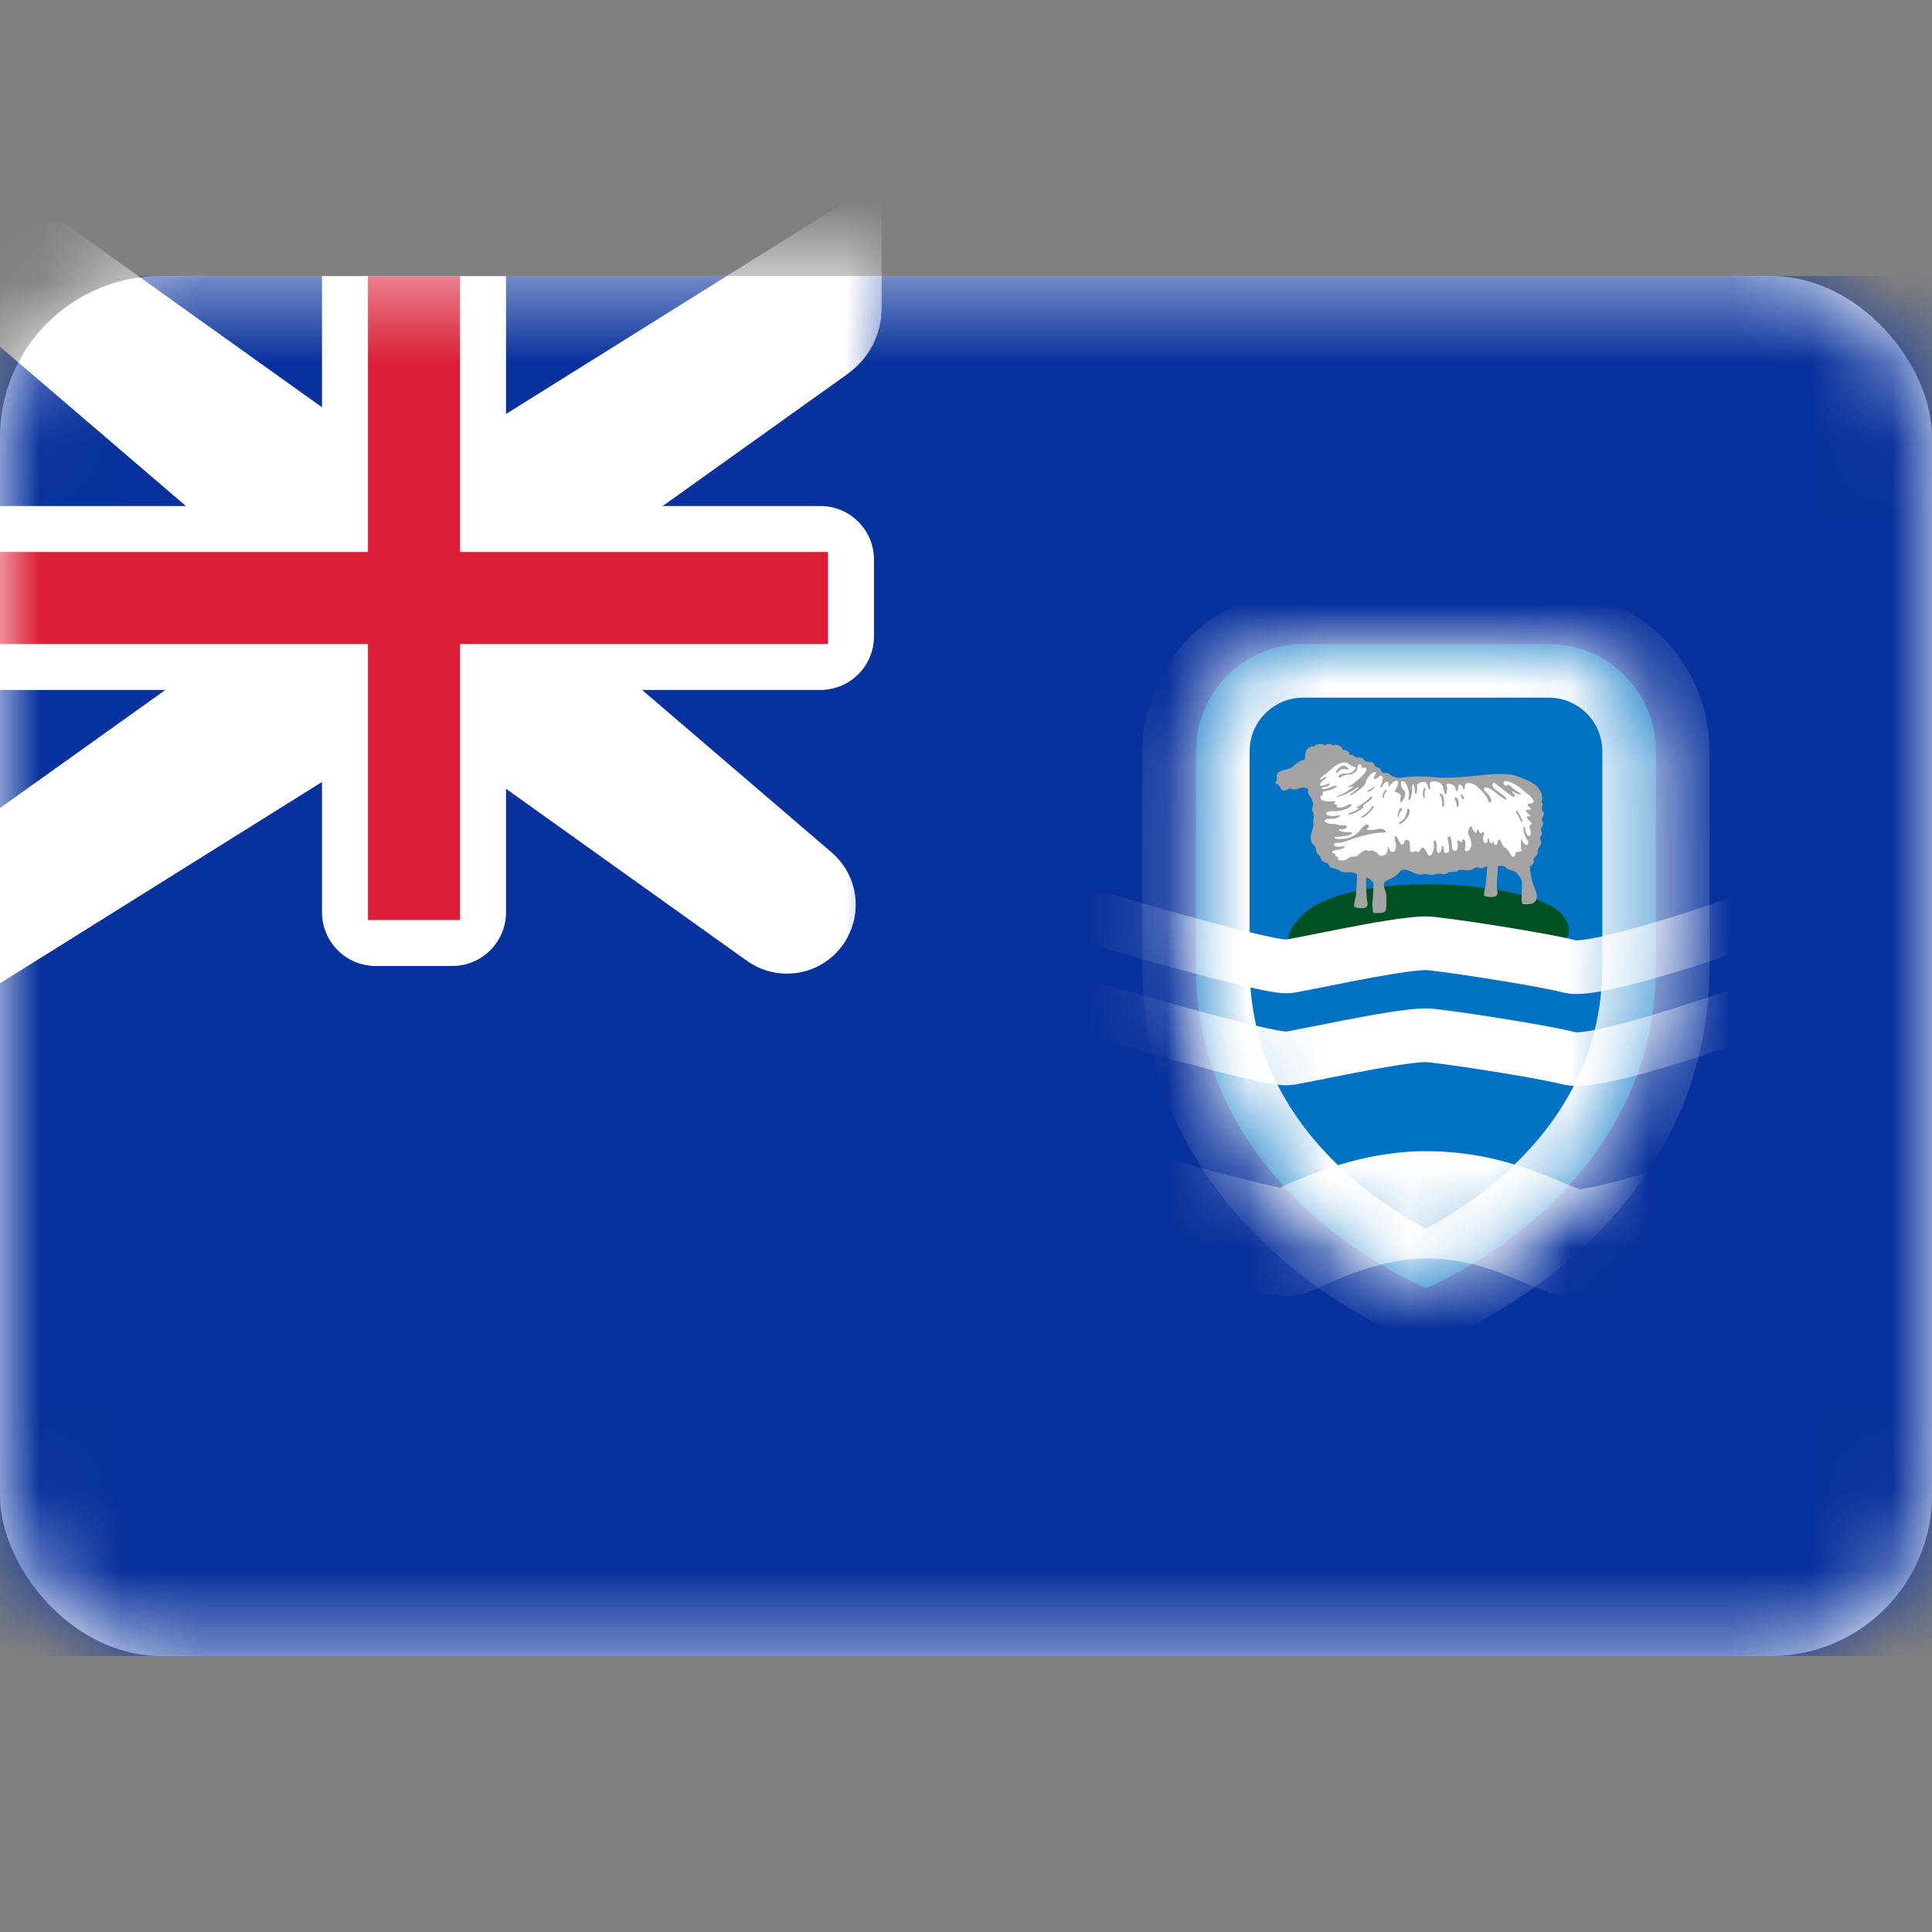
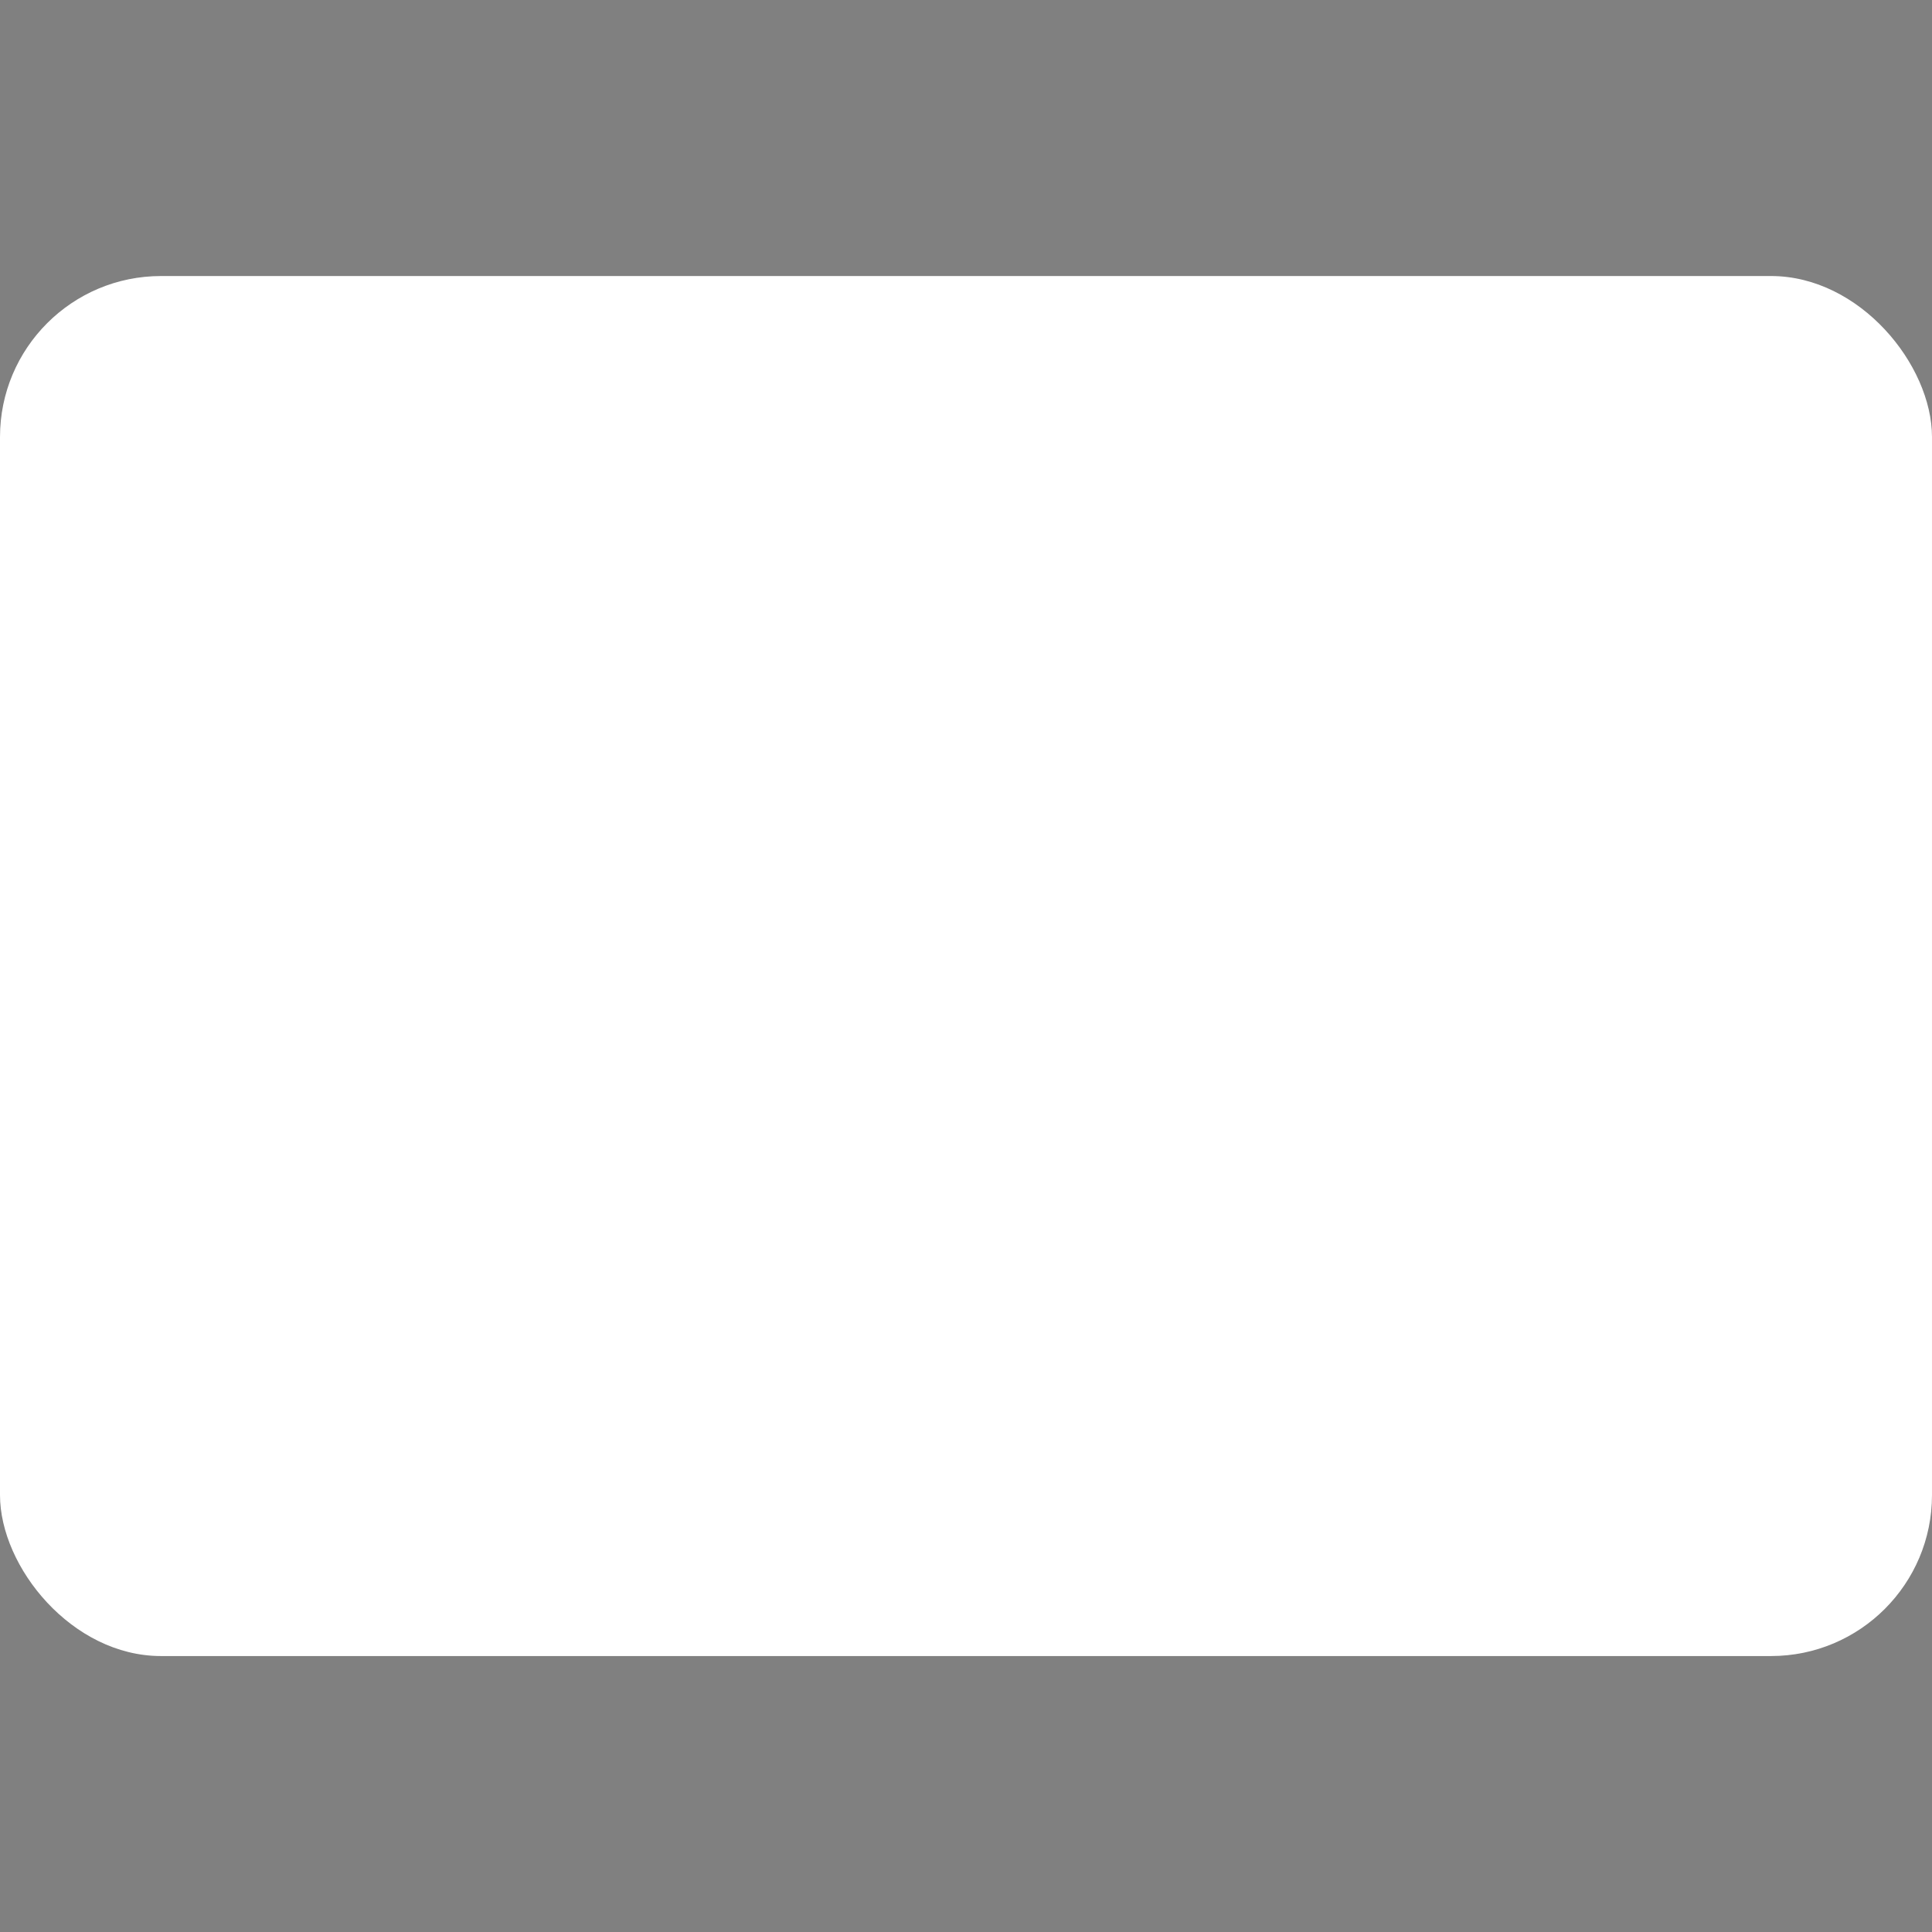
<svg xmlns="http://www.w3.org/2000/svg" width="24" height="24" viewBox="0 0 24 24" fill="none">
  <rect x="0" y="0" width="24" height="24" fill="#808080" stroke="none" />
  <rect y="3.429" width="24" height="17.143" rx="2" fill="white" />
  <mask id="mask0_1_1171" style="mask-type:luminance" maskUnits="userSpaceOnUse" x="0" y="3" width="24" height="18">
-     <rect y="3.429" width="24" height="17.143" rx="2" fill="white" />
-   </mask>
+     </mask>
  <g mask="url(#mask0_1_1171)">
    <rect y="3.429" width="24" height="17.143" fill="#07319C" />
    <path fill-rule="evenodd" clip-rule="evenodd" d="M14.857 12C14.857 11.134 14.857 10.122 14.857 9.333C14.857 8.597 15.454 8 16.191 8H19.238C19.974 8 20.571 8.597 20.571 9.333C20.571 10.122 20.571 11.134 20.571 12C20.571 14.857 17.714 16 17.714 16C17.714 16 14.857 14.857 14.857 12Z" fill="#0072C4" />
    <mask id="mask1_1_1171" style="mask-type:luminance" maskUnits="userSpaceOnUse" x="14" y="8" width="7" height="8">
      <path fill-rule="evenodd" clip-rule="evenodd" d="M14.857 12C14.857 11.134 14.857 10.122 14.857 9.333C14.857 8.597 15.454 8 16.191 8H19.238C19.974 8 20.571 8.597 20.571 9.333C20.571 10.122 20.571 11.134 20.571 12C20.571 14.857 17.714 16 17.714 16C17.714 16 14.857 14.857 14.857 12Z" fill="white" />
    </mask>
    <g mask="url(#mask1_1_1171)">
      <path fill-rule="evenodd" clip-rule="evenodd" d="M16.174 11.372C15.588 11.964 16.736 11.889 16.736 11.889L17.553 11.627C17.553 11.627 17.921 11.672 18.169 11.746C18.333 11.796 18.79 12 18.79 12C18.79 12 19.756 11.807 19.416 11.372C19.077 10.937 16.759 10.781 16.174 11.372Z" fill="#005121" />
      <path fill-rule="evenodd" clip-rule="evenodd" d="M18.608 10.758C18.632 10.752 18.687 10.754 18.707 10.779C18.739 10.818 18.805 10.805 18.837 10.842C18.869 10.88 18.907 10.915 18.907 10.968C18.907 11.022 18.9 11.155 18.901 11.184C18.903 11.229 18.911 11.236 18.957 11.234C19.013 11.233 19.09 11.229 19.092 11.129C19.094 11.059 19.025 11.016 19.004 10.768C19.035 10.742 19.062 10.719 19.052 10.685C19.041 10.65 19.109 10.633 19.102 10.58C19.096 10.528 19.17 10.496 19.139 10.439C19.109 10.381 19.177 10.378 19.15 10.332C19.122 10.285 19.193 10.245 19.163 10.204C19.133 10.164 19.204 10.126 19.166 10.077C19.129 10.028 19.187 9.999 19.15 9.961C19.173 9.924 19.153 9.816 19.079 9.756C19.004 9.695 18.9 9.663 18.839 9.64C18.726 9.597 18.515 9.617 18.366 9.634C18.218 9.651 17.941 9.669 17.857 9.657C17.772 9.646 17.573 9.634 17.416 9.66C17.362 9.669 17.301 9.653 17.269 9.623C17.244 9.598 17.229 9.601 17.205 9.602C17.181 9.604 17.168 9.597 17.156 9.568C17.135 9.517 17.089 9.552 17.067 9.488C17.052 9.445 16.975 9.482 16.952 9.446C16.928 9.41 16.9 9.406 16.835 9.41C16.832 9.388 16.797 9.372 16.764 9.378C16.77 9.342 16.734 9.313 16.675 9.314C16.682 9.27 16.599 9.235 16.557 9.262C16.53 9.229 16.476 9.236 16.462 9.262C16.434 9.229 16.343 9.239 16.32 9.275C16.282 9.254 16.206 9.307 16.213 9.391C16.214 9.414 16.216 9.438 16.177 9.446C16.105 9.461 16.062 9.542 16 9.553C15.937 9.565 15.875 9.585 15.863 9.62C15.851 9.654 15.873 9.691 15.85 9.708C15.826 9.725 15.865 9.741 15.877 9.75C15.888 9.759 15.907 9.773 15.91 9.793C15.915 9.822 15.963 9.831 16.012 9.799C16.032 9.786 16.067 9.825 16.125 9.798C16.182 9.77 16.264 9.785 16.25 9.83C16.243 9.851 16.258 9.874 16.277 9.896C16.295 9.918 16.323 9.983 16.307 10.021C16.283 10.075 16.331 10.106 16.319 10.155C16.307 10.204 16.326 10.249 16.3 10.316C16.275 10.382 16.274 10.465 16.312 10.489C16.364 10.523 16.333 10.588 16.378 10.617C16.415 10.64 16.393 10.696 16.462 10.713C16.532 10.731 16.491 10.777 16.564 10.787C16.636 10.797 16.662 10.85 16.737 10.838C16.793 10.829 16.823 10.843 16.855 10.856C16.862 10.902 16.847 11.072 16.844 11.116C16.841 11.154 16.82 11.216 16.82 11.253C16.82 11.276 16.867 11.282 16.922 11.282C16.975 11.282 16.999 11.26 16.985 11.2C16.972 11.139 16.969 10.991 16.972 10.898C17.019 10.921 17.064 10.952 17.062 10.987C17.058 11.043 17.059 11.145 17.05 11.197C17.043 11.234 17.053 11.294 17.056 11.333C17.06 11.347 17.151 11.346 17.188 11.333C17.225 11.32 17.225 11.285 17.222 11.127C17.22 11.049 17.137 10.97 17.242 10.931C17.293 10.912 17.364 10.868 17.391 10.828C17.418 10.787 17.477 10.803 17.519 10.823C17.561 10.844 17.629 10.875 17.671 10.861C17.725 10.844 17.782 10.887 17.83 10.861C17.877 10.835 17.938 10.88 17.976 10.848C18.015 10.816 18.083 10.847 18.111 10.816C18.14 10.786 18.258 10.834 18.301 10.793C18.343 10.752 18.4 10.805 18.439 10.774C18.449 10.766 18.461 10.764 18.474 10.765C18.473 10.834 18.46 10.943 18.457 10.977C18.454 11.015 18.434 11.077 18.434 11.114C18.434 11.137 18.481 11.143 18.535 11.143C18.589 11.143 18.613 11.121 18.599 11.061C18.586 11 18.605 10.851 18.608 10.758Z" fill="#A3A3A3" />
      <path fill-rule="evenodd" clip-rule="evenodd" d="M15.877 9.703C15.9 9.686 15.879 9.652 15.89 9.619C15.901 9.587 15.961 9.567 16.021 9.557C16.081 9.546 16.121 9.469 16.191 9.455C16.228 9.448 16.226 9.425 16.225 9.403C16.219 9.324 16.291 9.274 16.328 9.294C16.349 9.26 16.436 9.25 16.464 9.282C16.477 9.257 16.529 9.25 16.554 9.282C16.595 9.256 16.674 9.289 16.668 9.331C16.724 9.33 16.758 9.357 16.753 9.391C16.784 9.386 16.818 9.401 16.821 9.421C16.816 9.455 16.893 9.463 16.857 9.485C16.826 9.504 16.797 9.497 16.761 9.471C16.726 9.445 16.608 9.468 16.591 9.481C16.574 9.494 16.555 9.5 16.542 9.49C16.528 9.479 16.496 9.463 16.481 9.465C16.466 9.466 16.434 9.466 16.415 9.436C16.396 9.406 16.349 9.401 16.341 9.413C16.332 9.424 16.359 9.466 16.386 9.482C16.413 9.498 16.4 9.529 16.432 9.546C16.453 9.557 16.434 9.597 16.422 9.62C16.41 9.643 16.364 9.636 16.361 9.618C16.358 9.601 16.346 9.589 16.319 9.615C16.292 9.641 16.235 9.634 16.221 9.627C16.207 9.62 16.17 9.607 16.145 9.614C16.12 9.621 16.157 9.633 16.16 9.643C16.163 9.653 16.12 9.657 16.094 9.657C16.069 9.657 16.061 9.672 16.076 9.675C16.091 9.678 16.15 9.681 16.174 9.669C16.197 9.657 16.27 9.669 16.277 9.691C16.283 9.712 16.235 9.721 16.206 9.718C16.163 9.714 16.101 9.737 16.071 9.744C16.04 9.751 15.959 9.733 15.927 9.741C15.895 9.75 15.864 9.716 15.877 9.703Z" fill="#A3A3A3" />
      <path fill-rule="evenodd" clip-rule="evenodd" d="M16.42 9.88C16.39 9.892 16.4 9.926 16.427 9.941C16.454 9.955 16.515 9.961 16.553 9.954C16.592 9.947 16.601 9.958 16.576 9.973C16.55 9.987 16.614 9.99 16.609 10.013C16.604 10.036 16.633 10.032 16.66 10.031C16.687 10.029 16.722 10.012 16.753 9.996C16.783 9.98 16.805 9.992 16.776 10.019C16.748 10.046 16.651 10.081 16.576 10.077C16.499 10.073 16.459 10.09 16.476 10.114C16.493 10.139 16.574 10.143 16.616 10.13C16.658 10.117 16.651 10.141 16.619 10.156C16.587 10.172 16.542 10.174 16.503 10.172C16.464 10.171 16.43 10.204 16.481 10.223C16.532 10.242 16.599 10.23 16.624 10.246C16.65 10.262 16.727 10.238 16.729 10.265C16.731 10.293 16.707 10.303 16.662 10.3C16.616 10.297 16.629 10.317 16.663 10.329C16.694 10.339 16.748 10.339 16.776 10.336C16.805 10.333 16.797 10.362 16.768 10.372C16.739 10.382 16.646 10.397 16.601 10.395C16.555 10.394 16.577 10.423 16.636 10.423C16.817 10.423 16.878 10.337 16.923 10.278C16.945 10.249 16.989 10.233 16.999 10.251C17.009 10.268 17.011 10.272 16.991 10.287C16.97 10.301 16.975 10.31 17.013 10.311C17.05 10.313 17.104 10.303 17.136 10.294C17.168 10.285 17.262 10.34 17.185 10.342C17.048 10.345 16.879 10.394 16.824 10.414C16.768 10.434 16.675 10.472 16.618 10.47C16.576 10.469 16.558 10.485 16.576 10.504C16.592 10.523 16.646 10.523 16.677 10.514C16.707 10.505 16.714 10.514 16.694 10.531C16.673 10.549 16.623 10.556 16.587 10.562C16.552 10.567 16.534 10.59 16.562 10.599C16.614 10.617 16.567 10.633 16.604 10.641C16.641 10.65 16.601 10.677 16.641 10.686C16.682 10.695 16.705 10.69 16.736 10.67C16.766 10.65 16.783 10.638 16.815 10.641C16.847 10.644 16.869 10.63 16.888 10.608C16.906 10.586 16.969 10.547 16.989 10.566C17.009 10.585 17.051 10.55 17.06 10.569C17.068 10.588 17.104 10.576 17.112 10.602C17.122 10.631 17.161 10.637 17.188 10.627C17.215 10.617 17.237 10.592 17.237 10.556C17.237 10.52 17.247 10.505 17.257 10.544C17.267 10.583 17.305 10.595 17.323 10.576C17.342 10.557 17.348 10.492 17.335 10.462C17.322 10.431 17.32 10.392 17.333 10.385C17.347 10.378 17.379 10.444 17.392 10.473C17.406 10.502 17.441 10.494 17.443 10.465C17.445 10.436 17.477 10.421 17.5 10.443C17.524 10.465 17.511 10.537 17.517 10.572C17.524 10.607 17.59 10.563 17.597 10.575C17.603 10.586 17.629 10.589 17.639 10.565C17.649 10.54 17.673 10.518 17.686 10.533C17.7 10.547 17.72 10.572 17.728 10.599C17.737 10.627 17.767 10.641 17.786 10.612C17.804 10.583 17.818 10.527 17.811 10.488C17.804 10.449 17.816 10.424 17.833 10.444C17.85 10.465 17.848 10.52 17.85 10.565C17.852 10.609 17.907 10.605 17.907 10.538C17.907 10.508 17.924 10.502 17.929 10.52C17.934 10.537 17.934 10.566 17.939 10.579C17.952 10.611 17.995 10.593 18 10.572C18.005 10.55 17.997 10.472 17.986 10.437C17.976 10.402 17.997 10.378 18.014 10.397C18.03 10.415 18.034 10.465 18.037 10.52C18.041 10.575 18.076 10.578 18.095 10.562C18.113 10.546 18.113 10.499 18.105 10.466C18.096 10.433 18.123 10.433 18.135 10.453C18.147 10.473 18.167 10.46 18.164 10.444C18.16 10.428 18.177 10.414 18.194 10.436C18.211 10.457 18.206 10.507 18.198 10.546C18.189 10.585 18.24 10.58 18.263 10.547C18.287 10.514 18.275 10.423 18.255 10.394C18.235 10.365 18.236 10.327 18.248 10.294C18.26 10.261 18.282 10.259 18.284 10.274C18.285 10.288 18.296 10.313 18.314 10.332C18.333 10.35 18.343 10.353 18.346 10.324C18.349 10.295 18.366 10.303 18.373 10.324C18.38 10.346 18.392 10.363 18.409 10.345C18.425 10.326 18.447 10.34 18.434 10.369C18.42 10.398 18.42 10.424 18.43 10.453C18.441 10.482 18.476 10.478 18.48 10.444C18.486 10.375 18.496 10.421 18.505 10.452C18.513 10.482 18.538 10.48 18.544 10.463C18.549 10.446 18.554 10.442 18.554 10.46C18.554 10.479 18.562 10.495 18.584 10.495C18.606 10.495 18.601 10.457 18.611 10.434C18.621 10.411 18.64 10.443 18.665 10.496C18.69 10.55 18.709 10.499 18.768 10.621C18.792 10.671 18.827 10.628 18.826 10.611C18.824 10.593 18.829 10.582 18.858 10.582C18.886 10.582 18.91 10.576 18.9 10.557C18.89 10.538 18.896 10.504 18.895 10.465C18.893 10.426 18.898 10.404 18.903 10.426C18.908 10.447 18.925 10.478 18.952 10.494C18.979 10.509 18.998 10.466 18.976 10.439C18.954 10.411 18.923 10.346 18.925 10.291C18.926 10.251 18.945 10.264 18.945 10.293C18.945 10.321 18.962 10.373 18.988 10.385C19.013 10.397 19.023 10.343 19.011 10.316C18.999 10.288 18.993 10.251 19.018 10.243C19.043 10.236 19.011 10.206 18.989 10.184C18.967 10.162 18.954 10.141 18.993 10.142C19.031 10.143 18.999 10.119 18.981 10.103C18.962 10.087 18.93 10.055 18.981 10.059C19.031 10.064 19.015 10.038 18.994 10.023C18.974 10.009 18.962 9.981 18.998 9.983C19.033 9.984 19.055 9.967 19.052 9.954C19.039 9.904 18.954 9.845 18.901 9.801C18.849 9.756 18.765 9.711 18.719 9.704C18.674 9.696 18.672 9.725 18.684 9.743C18.695 9.76 18.719 9.772 18.723 9.754C18.726 9.737 18.761 9.756 18.778 9.779C18.795 9.802 18.852 9.831 18.888 9.857C18.923 9.883 18.841 9.87 18.8 9.835C18.777 9.815 18.78 9.84 18.81 9.867C18.841 9.895 18.802 9.906 18.77 9.883C18.738 9.86 18.655 9.795 18.603 9.753C18.55 9.711 18.542 9.721 18.54 9.748C18.538 9.776 18.557 9.795 18.591 9.818C18.625 9.841 18.667 9.877 18.699 9.902C18.731 9.926 18.704 9.942 18.684 9.925C18.663 9.908 18.594 9.86 18.554 9.827C18.513 9.793 18.476 9.777 18.451 9.782C18.425 9.786 18.427 9.811 18.457 9.837C18.488 9.863 18.525 9.912 18.525 9.941C18.525 9.97 18.498 9.99 18.484 9.938C18.471 9.886 18.407 9.825 18.36 9.779C18.312 9.733 18.265 9.724 18.23 9.727C18.194 9.73 18.196 9.764 18.196 9.792C18.196 9.819 18.172 9.803 18.171 9.783C18.169 9.763 18.142 9.746 18.127 9.747C18.111 9.748 18.117 9.79 18.111 9.809C18.106 9.828 18.083 9.845 18.083 9.802C18.083 9.759 18.027 9.737 18.003 9.735C17.98 9.734 17.958 9.743 17.97 9.762C17.982 9.78 17.976 9.831 17.968 9.86C17.959 9.889 17.934 9.838 17.929 9.785C17.924 9.731 17.845 9.694 17.789 9.709C17.733 9.725 17.776 9.76 17.765 9.793C17.755 9.827 17.74 9.796 17.735 9.762C17.73 9.727 17.703 9.705 17.666 9.714C17.629 9.722 17.603 9.74 17.605 9.763C17.607 9.786 17.607 9.806 17.598 9.844C17.59 9.882 17.575 9.863 17.576 9.838C17.578 9.814 17.57 9.773 17.561 9.75C17.553 9.727 17.539 9.748 17.543 9.777C17.546 9.806 17.538 9.873 17.524 9.913C17.511 9.954 17.49 9.955 17.5 9.9C17.511 9.845 17.485 9.764 17.46 9.727C17.442 9.7 17.401 9.691 17.401 9.728C17.401 9.766 17.413 9.793 17.443 9.821C17.473 9.848 17.45 9.916 17.419 9.953C17.389 9.989 17.391 9.937 17.401 9.897C17.411 9.858 17.355 9.845 17.333 9.838C17.311 9.831 17.357 9.792 17.367 9.74C17.372 9.714 17.365 9.698 17.345 9.696C17.325 9.695 17.271 9.744 17.247 9.78C17.254 9.743 17.247 9.709 17.227 9.709C17.207 9.709 17.185 9.746 17.17 9.772C17.154 9.798 17.139 9.783 17.154 9.756C17.17 9.728 17.193 9.654 17.163 9.639C17.132 9.623 17.105 9.688 17.073 9.676C17.055 9.67 17.08 9.628 17.09 9.61C17.1 9.591 17.08 9.576 17.035 9.611C16.989 9.646 16.969 9.702 16.957 9.737C16.945 9.772 16.864 9.828 16.82 9.858C16.776 9.889 16.758 9.877 16.78 9.864C16.802 9.851 16.846 9.811 16.867 9.795C16.889 9.779 16.879 9.769 16.837 9.797C16.795 9.824 16.718 9.874 16.64 9.892C16.593 9.902 16.587 9.893 16.633 9.88C16.678 9.867 16.783 9.805 16.808 9.776C16.824 9.758 16.783 9.773 16.763 9.777C16.743 9.782 16.726 9.776 16.766 9.762C16.807 9.747 16.935 9.633 16.962 9.591C16.989 9.549 16.965 9.533 16.948 9.534C16.932 9.536 16.908 9.546 16.913 9.529C16.918 9.511 16.906 9.488 16.884 9.495C16.862 9.502 16.864 9.544 16.856 9.568C16.847 9.591 16.8 9.621 16.77 9.621C16.739 9.621 16.697 9.627 16.665 9.649C16.633 9.67 16.618 9.65 16.633 9.633C16.648 9.615 16.682 9.611 16.716 9.61C16.749 9.608 16.786 9.604 16.815 9.576C16.844 9.549 16.846 9.527 16.824 9.526C16.802 9.524 16.764 9.5 16.753 9.49C16.693 9.438 16.583 9.51 16.54 9.552C16.516 9.575 16.435 9.641 16.41 9.659C16.385 9.676 16.395 9.701 16.437 9.667C16.479 9.634 16.493 9.657 16.454 9.682C16.415 9.707 16.386 9.743 16.4 9.756C16.413 9.769 16.466 9.753 16.494 9.737C16.523 9.721 16.537 9.76 16.466 9.773C16.418 9.782 16.401 9.799 16.439 9.801C16.467 9.802 16.511 9.79 16.552 9.77C16.592 9.75 16.624 9.762 16.591 9.782C16.557 9.802 16.483 9.83 16.445 9.83C16.414 9.83 16.451 9.869 16.42 9.88Z" fill="white" />
      <path fill-rule="evenodd" clip-rule="evenodd" d="M16.616 9.557C16.657 9.514 16.692 9.496 16.729 9.526C16.763 9.554 16.766 9.566 16.724 9.557C16.682 9.548 16.653 9.557 16.628 9.584C16.602 9.612 16.574 9.601 16.616 9.557Z" fill="#A3A3A3" />
      <path fill-rule="evenodd" clip-rule="evenodd" d="M15.948 9.664C15.978 9.634 16.027 9.634 16.049 9.6C16.071 9.567 16.094 9.579 16.067 9.611C16.04 9.643 15.988 9.649 15.966 9.672C15.944 9.695 15.932 9.679 15.948 9.664Z" fill="#A3A3A3" />
      <path fill-rule="evenodd" clip-rule="evenodd" d="M16.137 9.548C16.155 9.545 16.191 9.524 16.213 9.498C16.235 9.472 16.282 9.463 16.31 9.493C16.339 9.524 16.354 9.534 16.369 9.54C16.385 9.547 16.385 9.566 16.361 9.572C16.337 9.578 16.305 9.583 16.288 9.575C16.272 9.568 16.246 9.562 16.226 9.566C16.206 9.571 16.197 9.562 16.214 9.554C16.231 9.547 16.251 9.524 16.262 9.515C16.272 9.505 16.299 9.513 16.283 9.522C16.268 9.531 16.275 9.551 16.29 9.559C16.305 9.566 16.336 9.566 16.349 9.553C16.329 9.533 16.295 9.507 16.282 9.499C16.268 9.492 16.256 9.489 16.239 9.507C16.223 9.525 16.182 9.569 16.143 9.568C16.105 9.566 16.115 9.551 16.137 9.548Z" fill="#A3A3A3" />
      <path fill-rule="evenodd" clip-rule="evenodd" d="M17.203 9.821C17.188 9.842 17.175 9.868 17.173 9.89C17.171 9.911 17.191 9.926 17.193 9.899C17.196 9.872 17.198 9.856 17.219 9.837C17.241 9.817 17.22 9.797 17.203 9.821Z" fill="#A3A3A3" />
      <path fill-rule="evenodd" clip-rule="evenodd" d="M16.997 9.82C17.014 9.813 17.044 9.797 17.058 9.781C17.073 9.766 17.082 9.776 17.067 9.793C17.053 9.809 17.02 9.829 17.005 9.834C16.99 9.838 16.978 9.828 16.997 9.82Z" fill="#A3A3A3" />
      <path fill-rule="evenodd" clip-rule="evenodd" d="M17.023 9.905C16.998 9.934 16.903 10.003 16.874 10.016C16.846 10.029 16.856 10.048 16.888 10.038C16.864 10.057 16.812 10.087 16.778 10.096C16.744 10.104 16.737 10.13 16.788 10.114C16.839 10.099 16.91 10.057 16.928 10.038C16.947 10.019 16.923 10.01 16.952 9.99C16.981 9.97 17.034 9.933 17.041 9.918C17.053 9.895 17.04 9.884 17.023 9.905Z" fill="#A3A3A3" />
      <path fill-rule="evenodd" clip-rule="evenodd" d="M16.918 10.141C16.954 10.123 17.022 10.061 17.041 10.025C17.053 10.003 17.077 10.006 17.058 10.039C17.04 10.073 16.97 10.132 16.947 10.148C16.923 10.164 16.879 10.159 16.918 10.141Z" fill="#A3A3A3" />
      <path fill-rule="evenodd" clip-rule="evenodd" d="M17.686 9.798C17.676 9.818 17.674 9.866 17.678 9.889C17.681 9.912 17.701 9.929 17.698 9.895C17.695 9.86 17.695 9.825 17.706 9.815C17.718 9.805 17.703 9.763 17.686 9.798Z" fill="#A3A3A3" />
      <path fill-rule="evenodd" clip-rule="evenodd" d="M17.892 9.883C17.909 9.899 17.917 9.973 17.916 10C17.914 10.028 17.943 10.028 17.941 9.989C17.939 9.95 17.936 9.9 17.921 9.874C17.905 9.848 17.868 9.861 17.892 9.883Z" fill="#A3A3A3" />
-       <path fill-rule="evenodd" clip-rule="evenodd" d="M18.073 9.931C18.083 9.95 18.096 9.986 18.096 10.012C18.096 10.038 18.118 10.026 18.12 9.996C18.122 9.966 18.117 9.94 18.105 9.919C18.093 9.899 18.057 9.903 18.073 9.931Z" fill="#A3A3A3" />
      <path fill-rule="evenodd" clip-rule="evenodd" d="M18.184 9.908C18.175 9.885 18.16 9.864 18.15 9.867C18.14 9.87 18.147 9.891 18.16 9.914C18.174 9.937 18.194 9.934 18.184 9.908Z" fill="#A3A3A3" />
-       <path fill-rule="evenodd" clip-rule="evenodd" d="M17.479 10.07C17.473 10.13 17.441 10.184 17.402 10.203C17.364 10.222 17.37 10.252 17.418 10.222C17.465 10.191 17.5 10.139 17.511 10.093C17.521 10.046 17.482 10.029 17.479 10.07Z" fill="#A3A3A3" />
      <path fill-rule="evenodd" clip-rule="evenodd" d="M17.394 10.042C17.374 10.062 17.362 10.106 17.362 10.139C17.362 10.172 17.375 10.148 17.379 10.129C17.382 10.11 17.389 10.084 17.406 10.075C17.423 10.067 17.414 10.022 17.394 10.042Z" fill="#A3A3A3" />
      <path fill-rule="evenodd" clip-rule="evenodd" d="M18.856 10.084C18.874 10.113 18.9 10.161 18.908 10.188C18.917 10.216 18.896 10.223 18.89 10.198C18.883 10.174 18.851 10.119 18.839 10.1C18.827 10.081 18.836 10.051 18.856 10.084Z" fill="#A3A3A3" />
      <path d="M13.714 11.429C13.714 11.429 15.658 12.006 15.986 12.006C16.078 12.006 17.338 11.717 17.715 11.717C17.856 11.717 19.16 11.915 19.5 12.006C19.84 12.097 21.716 11.429 21.716 11.429" stroke="white" stroke-width="0.667" stroke-linecap="round" stroke-linejoin="round" />
      <path d="M13.714 12.572C13.714 12.572 15.658 13.149 15.986 13.149C16.078 13.149 17.338 12.86 17.715 12.86C17.856 12.86 19.16 13.058 19.5 13.149C19.84 13.24 21.716 12.572 21.716 12.572" stroke="white" stroke-width="0.667" stroke-linecap="round" stroke-linejoin="round" />
      <path d="M13.714 14.857C13.714 14.857 15.658 15.435 15.986 15.435C16.078 15.435 16.829 14.967 17.715 14.967C18.601 14.967 19.16 15.344 19.5 15.435C19.84 15.526 21.716 14.857 21.716 14.857L27.868 15.841" stroke="white" stroke-width="1.333" stroke-linecap="round" stroke-linejoin="round" />
    </g>
    <mask id="path-27-inside-1_1_1171" fill="white">
      <path fill-rule="evenodd" clip-rule="evenodd" d="M14.857 12C14.857 11.134 14.857 10.122 14.857 9.333C14.857 8.597 15.454 8 16.191 8H19.238C19.974 8 20.571 8.597 20.571 9.333C20.571 10.122 20.571 11.134 20.571 12C20.571 14.857 17.714 16 17.714 16C17.714 16 14.857 14.857 14.857 12Z" />
    </mask>
    <path fill-rule="evenodd" clip-rule="evenodd" d="M14.857 12C14.857 11.134 14.857 10.122 14.857 9.333C14.857 8.597 15.454 8 16.191 8H19.238C19.974 8 20.571 8.597 20.571 9.333C20.571 10.122 20.571 11.134 20.571 12C20.571 14.857 17.714 16 17.714 16C17.714 16 14.857 14.857 14.857 12Z" stroke="white" stroke-width="1.333" mask="url(#path-27-inside-1_1_1171)" />
    <mask id="mask2_1_1171" style="mask-type:luminance" maskUnits="userSpaceOnUse" x="14" y="8" width="7" height="8">
      <mask id="path-28-inside-2_1_1171" fill="white">
        <path fill-rule="evenodd" clip-rule="evenodd" d="M14.857 12C14.857 11.134 14.857 10.122 14.857 9.333C14.857 8.597 15.454 8 16.191 8H19.238C19.974 8 20.571 8.597 20.571 9.333C20.571 10.122 20.571 11.134 20.571 12C20.571 14.857 17.714 16 17.714 16C17.714 16 14.857 14.857 14.857 12Z" />
      </mask>
-       <path fill-rule="evenodd" clip-rule="evenodd" d="M14.857 12C14.857 11.134 14.857 10.122 14.857 9.333C14.857 8.597 15.454 8 16.191 8H19.238C19.974 8 20.571 8.597 20.571 9.333C20.571 10.122 20.571 11.134 20.571 12C20.571 14.857 17.714 16 17.714 16C17.714 16 14.857 14.857 14.857 12Z" fill="white" stroke="white" stroke-width="1.333" mask="url(#path-28-inside-2_1_1171)" />
    </mask>
    <g mask="url(#mask2_1_1171)">
</g>
    <mask id="path-29-outside-3_1_1171" maskUnits="userSpaceOnUse" x="-2" y="1.429" width="13" height="12" fill="black">
      <rect fill="white" x="-2" y="1.429" width="13" height="12" />
      <path fill-rule="evenodd" clip-rule="evenodd" d="M4 6.857L0 3.429H0.571L4.571 6.286H5.714L10.286 3.429V3.828C10.286 3.936 10.234 4.037 10.146 4.1L6.286 6.857V8L9.898 11.096C10.031 11.21 9.95 11.429 9.775 11.429C9.735 11.429 9.697 11.416 9.665 11.393L5.714 8.571H4.571L0 11.429V10.857L4 8V6.857Z" />
    </mask>
    <path fill-rule="evenodd" clip-rule="evenodd" d="M4 6.857L0 3.429H0.571L4.571 6.286H5.714L10.286 3.429V3.828C10.286 3.936 10.234 4.037 10.146 4.1L6.286 6.857V8L9.898 11.096C10.031 11.21 9.95 11.429 9.775 11.429C9.735 11.429 9.697 11.416 9.665 11.393L5.714 8.571H4.571L0 11.429V10.857L4 8V6.857Z" fill="#DB1E36" />
    <path fill-rule="evenodd" clip-rule="evenodd" d="M4 6.857L0 3.429H0.571L4.571 6.286H5.714L10.286 3.429V3.828C10.286 3.936 10.234 4.037 10.146 4.1L6.286 6.857V8L9.898 11.096C10.031 11.21 9.95 11.429 9.775 11.429C9.735 11.429 9.697 11.416 9.665 11.393L5.714 8.571H4.571L0 11.429V10.857L4 8V6.857Z" stroke="white" stroke-width="1.333" mask="url(#path-29-outside-3_1_1171)" />
    <path fill-rule="evenodd" clip-rule="evenodd" d="M0 6.286V8.571H4V11.333C4 11.701 4.298 12 4.667 12H5.619C5.987 12 6.286 11.701 6.286 11.333V8.571H10.191C10.559 8.571 10.857 8.273 10.857 7.905V6.952C10.857 6.584 10.559 6.286 10.191 6.286H6.286V3.429H4V6.286H0Z" fill="white" />
    <path fill-rule="evenodd" clip-rule="evenodd" d="M0 6.857H4.571V6.286V3.429H5.714V6.286V6.857H10.286V8H5.714V8.571V11.429H4.571V8.571V8H0V6.857Z" fill="#DB1E36" />
  </g>
</svg>